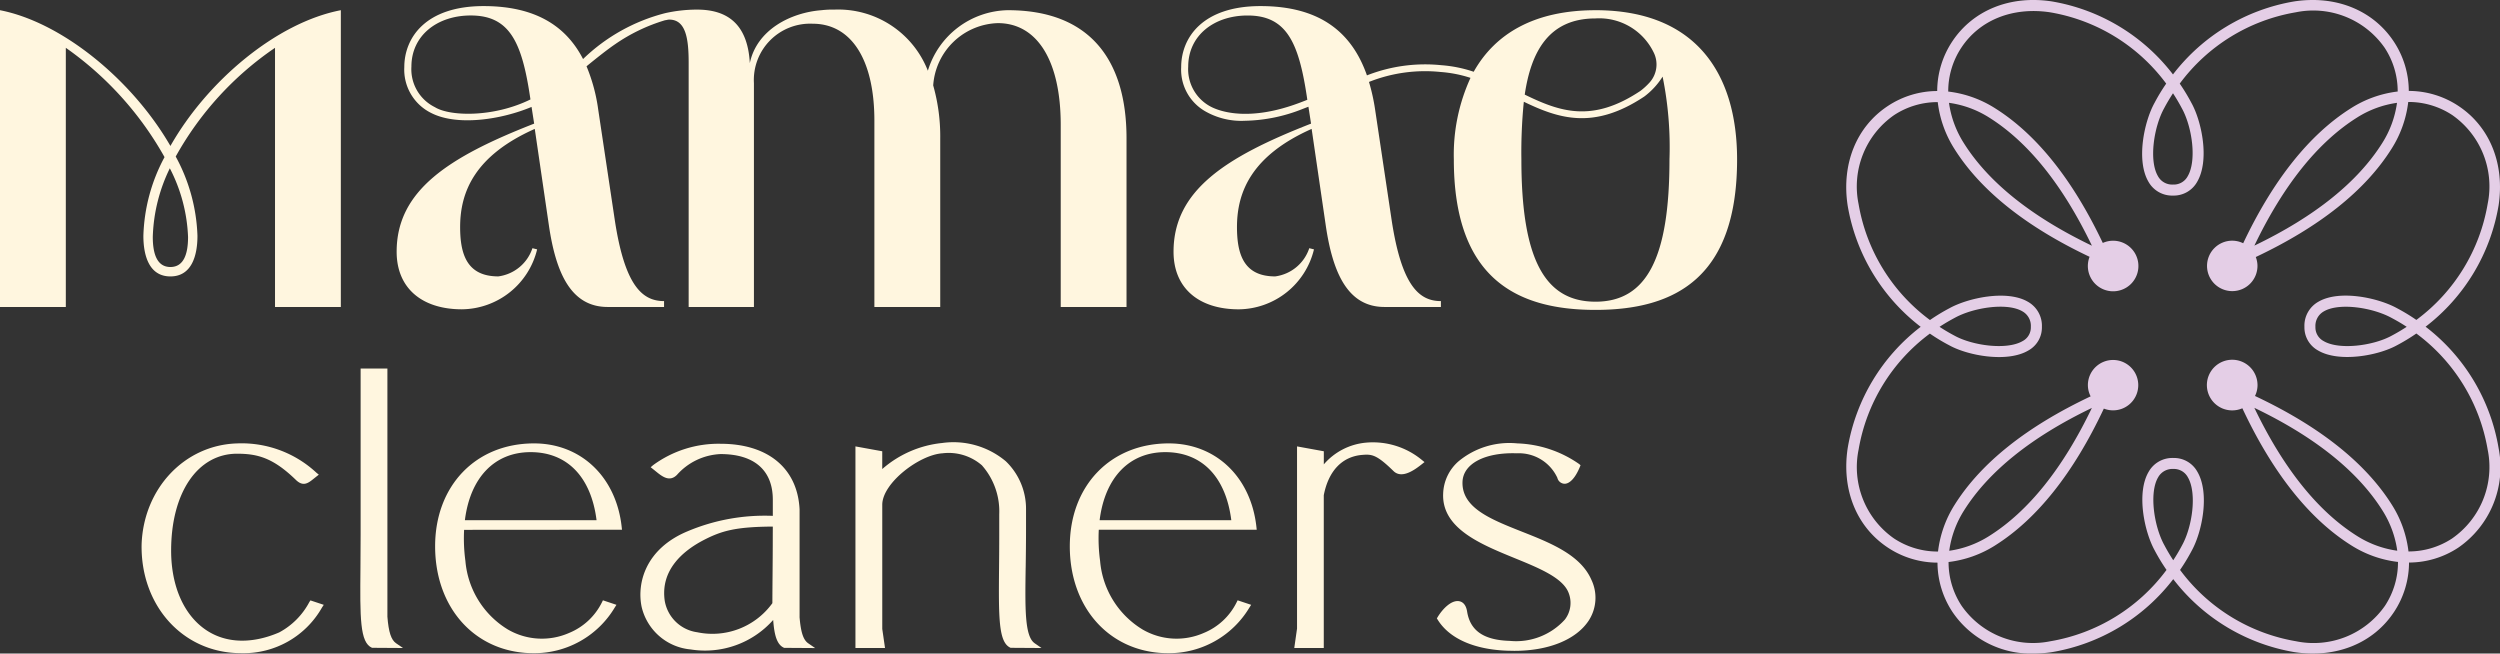
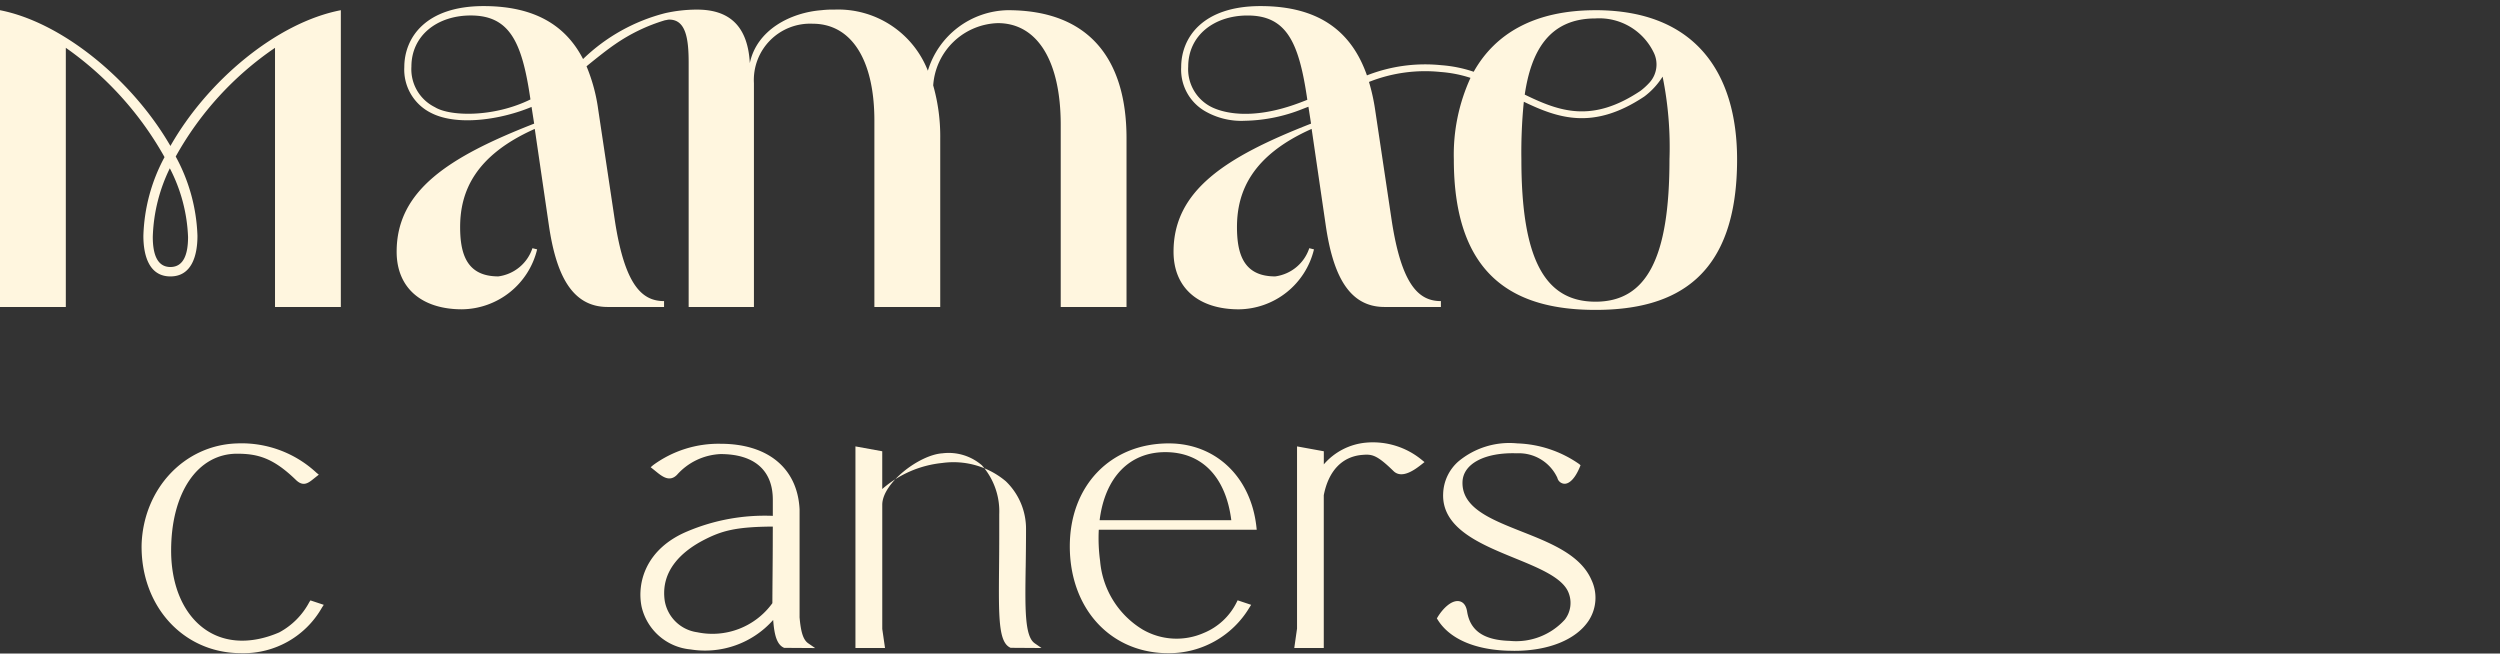
<svg xmlns="http://www.w3.org/2000/svg" width="245.13" height="64.081" viewBox="0 0 245.13 64.081">
  <rect x="0" y="0" width="245.13" height="64.081" fill="#333333" stroke="none" />
  <defs>
    <clipPath id="clip-path">
      <rect id="Rectangle_2" data-name="Rectangle 2" width="245.13" height="64.081" fill="none" />
    </clipPath>
  </defs>
  <g id="Groupe_2" data-name="Groupe 2" transform="translate(0 0)">
    <g id="Groupe_1" data-name="Groupe 1" transform="translate(0 0)" clip-path="url(#clip-path)">
      <path id="Tracé_1" data-name="Tracé 1" d="M16.71,13.952C13.022,7.556,6.165,1.851,0,.641v29.1H6.454V4.329a32.431,32.431,0,0,1,9.679,10.718,17.258,17.258,0,0,0-2.074,7.721c0,1.959.576,3.977,2.651,3.977s2.651-2.018,2.651-3.977a17.373,17.373,0,0,0-2.132-7.778,31.206,31.206,0,0,1,9.737-10.66V29.74h6.454V.641c-6.281,1.21-13.08,6.915-16.71,13.311m1.729,8.931c0,1.613-.4,2.938-1.729,2.938s-1.729-1.325-1.729-2.938a16.366,16.366,0,0,1,1.671-6.741,15.925,15.925,0,0,1,1.787,6.741" transform="translate(0 0.359)" fill="#fff6df" />
      <path id="Tracé_2" data-name="Tracé 2" d="M84.825.786a8.357,8.357,0,0,0-7.838,5.935A9.436,9.436,0,0,0,67.827.728a9.318,9.318,0,0,0-1.268.058c-3,.231-6.337,1.9-7.029,5.186C59.3,1.825,56.995.728,54.344.728a14.263,14.263,0,0,0-3.111.347,17.97,17.97,0,0,0-8.055,4.5C41.492,2.3,38.461.383,33.428.383c-5.7,0-7.778,3.111-7.778,5.993A4.736,4.736,0,0,0,28.3,10.87c2.6,1.321,6.943.615,9.828-.6l.255,1.638C29.972,15.192,24.9,18.475,24.9,24.468c0,3.572,2.477,5.646,6.4,5.646a7.672,7.672,0,0,0,7.375-5.878l-.461-.114a4.088,4.088,0,0,1-3.343,2.765c-3.054,0-3.746-2.132-3.746-4.839,0-3.516,1.5-7.03,7.318-9.623l1.384,9.45c.692,4.725,2.19,8.01,5.762,8.01h5.531v-.576c-2.132,0-3.86-1.5-4.84-8.01L44.663,10.525a16.887,16.887,0,0,0-1.145-4.239c1.109-.911,2.12-1.7,2.785-2.151a17.312,17.312,0,0,1,4.929-2.369c.114,0,.23-.058.4-.058,1.613,0,1.9,1.845,1.9,4.206V29.885h6.4V7.932a5.52,5.52,0,0,1,5.762-5.82c3.746,0,6.049,3.457,6.049,9.507V29.885H78.2V13.347a18.282,18.282,0,0,0-.69-5.186,6.555,6.555,0,0,1,6.337-6.107c3.861,0,6.167,3.688,6.167,9.968V29.885h6.452V13.347c0-7.721-3.63-12.561-11.638-12.561m-56.18,9.507a4.147,4.147,0,0,1-2.3-3.975c0-3.055,2.535-5.014,5.818-5.014,3.8,0,5.014,2.593,5.82,8.01l.034.222c-3.633,1.79-7.916,1.665-9.368.758" transform="translate(13.992 0.214)" fill="#fff6df" />
      <path id="Tracé_3" data-name="Tracé 3" d="M115.04.788c-6.012,0-9.853,2.318-11.938,6.034a12.92,12.92,0,0,0-3.194-.645,15.609,15.609,0,0,0-7.274,1C91.147,2.932,88,.383,82.2.383c-5.7,0-7.78,3.111-7.78,5.993a4.7,4.7,0,0,0,2.274,4.273,7.119,7.119,0,0,0,4,.978,15.916,15.916,0,0,0,5.657-1.168c.187-.07.367-.141.545-.209l.258,1.657c-8.413,3.285-13.483,6.569-13.483,12.561,0,3.574,2.479,5.648,6.395,5.648a7.67,7.67,0,0,0,7.375-5.878l-.461-.116a4.086,4.086,0,0,1-3.343,2.766c-3.054,0-3.746-2.132-3.746-4.84,0-3.514,1.5-7.03,7.321-9.623l1.382,9.45c.69,4.725,2.188,8.01,5.76,8.01h5.531v-.576c-2.13,0-3.86-1.5-4.839-8.01L93.434,10.525a19.167,19.167,0,0,0-.6-2.705,14.871,14.871,0,0,1,7.03-.975,12.345,12.345,0,0,1,2.925.576,18.078,18.078,0,0,0-1.635,8c0,11.466,5.934,14.751,13.887,14.751s13.887-3.285,13.887-14.751c0-8.413-4.034-14.635-13.887-14.635M86.11,9.834c-4.967,1.892-7.813.9-8.723.444a4.148,4.148,0,0,1-2.277-3.96c0-3.054,2.537-5.012,5.82-5.012,3.8,0,5.012,2.593,5.821,8.008l.037.258c-.22.086-.444.173-.678.262m28.93-8.241a5.928,5.928,0,0,1,5.681,3.28,2.645,2.645,0,0,1-.376,3.007,6.487,6.487,0,0,1-.9.822c-4.74,3.158-7.9,2.037-11.338.361.6-4.07,2.269-7.469,6.932-7.469m0,27.773c-5.014,0-7.261-4.264-7.261-13.943a49.738,49.738,0,0,1,.239-5.66c3.43,1.654,6.857,2.788,11.814-.514A7.283,7.283,0,0,0,121.625,7.3a34.713,34.713,0,0,1,.673,8.125c0,9.679-2.246,13.943-7.258,13.943" transform="translate(41.397 0.214)" fill="#fff6df" />
      <path id="Tracé_4" data-name="Tracé 4" d="M25.337,43.392a7.173,7.173,0,0,1-2.96,2.979c-2.654,1.142-5.179,1.071-7.11-.2-2.213-1.456-3.482-4.308-3.482-7.824,0-5.684,2.6-9.5,6.466-9.5,2.012,0,3.524.406,5.735,2.538.748.748,1.245.345,1.82-.12l.458-.364-.244-.2a10.775,10.775,0,0,0-7.777-2.863c-5.137.159-9.158,4.411-9.353,9.893C8.775,43.692,12.862,48.281,18.4,48.4c.125,0,.248.006.37.006a8.832,8.832,0,0,0,7.8-4.464l.18-.278-1.307-.434Z" transform="translate(4.995 15.64)" fill="#fff6df" />
-       <path id="Tracé_5" data-name="Tracé 5" d="M25.276,47.479V23.136H22.65V39.374c0,1.2-.009,2.3-.017,3.305-.044,4.881-.066,7.33,1.134,7.839l3.038.02-.679-.465c-.484-.333-.731-1.09-.85-2.594" transform="translate(12.71 13)" fill="#fff6df" />
-       <path id="Tracé_6" data-name="Tracé 6" d="M45.639,36.3l-.031-.284c-.539-4.892-3.991-8.18-8.591-8.18-5.714,0-9.7,4.148-9.7,10.09,0,5.971,3.813,10.278,9.273,10.474.12,0,.237.006.355.006a9.189,9.189,0,0,0,7.977-4.466l.175-.276-1.326-.442-.1.2a6.23,6.23,0,0,1-3.219,3,6.628,6.628,0,0,1-6.013-.345,8.72,8.72,0,0,1-4.153-6.713l0,0a16.465,16.465,0,0,1-.128-3.052Zm-8.966-7.607c3.591,0,5.938,2.427,6.473,6.673H30.235c.522-4.184,2.913-6.673,6.438-6.673" transform="translate(15.348 15.64)" fill="#fff6df" />
      <path id="Tracé_7" data-name="Tracé 7" d="M55.809,44.825V34.286c-.2-4.024-3.1-6.427-7.747-6.427a10.837,10.837,0,0,0-6.621,2.1l-.233.2.242.192c.081.064.162.13.241.194.636.519,1.354,1.1,2.093.365a6.064,6.064,0,0,1,4.278-2.041c3.3,0,5.123,1.587,5.123,4.47v1.588a19.471,19.471,0,0,0-8.37,1.517c-4.092,1.709-4.978,5.051-4.494,7.4a5.434,5.434,0,0,0,4.8,4.18,8.934,8.934,0,0,0,8.1-2.89c.108,1.476.364,2.441,1.078,2.735l3.035.02-.679-.467c-.484-.333-.729-1.09-.85-2.594m-2.624-8.1c0,1.6-.012,3.011-.023,4.25q-.012,1.4-.016,2.51a7.255,7.255,0,0,1-7.365,2.852,3.751,3.751,0,0,1-3.189-3.08c-.439-3.029,1.795-4.892,3.746-5.921C48.129,36.4,49.5,36,53.185,35.978Z" transform="translate(22.591 15.654)" fill="#fff6df" />
-       <path id="Tracé_8" data-name="Tracé 8" d="M70.392,40.061c.017-1.132.034-2.387.034-3.763v-1.96a6.456,6.456,0,0,0-1.984-4.726,7.977,7.977,0,0,0-6.241-1.79,10.524,10.524,0,0,0-5.873,2.554V28.633L53.7,28.155V47.924H56.6l-.27-1.868V33.877c0-2.118,3.628-4.9,5.906-5.045A4.973,4.973,0,0,1,66.1,30.01,6.821,6.821,0,0,1,67.8,34.8v1.96c0,1.2-.009,2.305-.019,3.308-.042,4.879-.064,7.329,1.136,7.836l3.029.02-.67-.465c-.984-.683-.945-3.353-.886-7.4" transform="translate(30.178 15.615)" fill="#fff6df" />
+       <path id="Tracé_8" data-name="Tracé 8" d="M70.392,40.061c.017-1.132.034-2.387.034-3.763a6.456,6.456,0,0,0-1.984-4.726,7.977,7.977,0,0,0-6.241-1.79,10.524,10.524,0,0,0-5.873,2.554V28.633L53.7,28.155V47.924H56.6l-.27-1.868V33.877c0-2.118,3.628-4.9,5.906-5.045A4.973,4.973,0,0,1,66.1,30.01,6.821,6.821,0,0,1,67.8,34.8v1.96c0,1.2-.009,2.305-.019,3.308-.042,4.879-.064,7.329,1.136,7.836l3.029.02-.67-.465c-.984-.683-.945-3.353-.886-7.4" transform="translate(30.178 15.615)" fill="#fff6df" />
      <path id="Tracé_9" data-name="Tracé 9" d="M85.486,36.3l-.031-.284c-.539-4.892-3.991-8.18-8.591-8.18-5.714,0-9.706,4.148-9.706,10.09,0,5.971,3.814,10.278,9.275,10.474.12,0,.237.006.355.006a9.191,9.191,0,0,0,7.977-4.466l.175-.276-1.326-.442-.1.2a6.23,6.23,0,0,1-3.219,3,6.627,6.627,0,0,1-6.013-.345,8.716,8.716,0,0,1-4.153-6.713l0,0A16.466,16.466,0,0,1,70,36.3Zm-8.967-7.607c3.592,0,5.94,2.427,6.474,6.673H70.083c.52-4.184,2.911-6.673,6.435-6.673" transform="translate(37.738 15.64)" fill="#fff6df" />
      <path id="Tracé_10" data-name="Tracé 10" d="M88.284,27.8a6.193,6.193,0,0,0-4.139,2.13V28.646l-2.626-.478,0,17.865-.272,1.906h2.894V32.955c.465-2.4,1.813-3.806,3.8-3.956.907-.07,1.378-.033,3.027,1.578.858.859,2.216-.214,2.8-.672l.251-.2-.25-.2A7.544,7.544,0,0,0,88.284,27.8" transform="translate(45.658 15.602)" fill="#fff6df" />
      <path id="Tracé_11" data-name="Tracé 11" d="M105.332,41.169c-1.087-2.419-4-3.571-6.823-4.686-3.029-1.2-5.888-2.327-5.793-4.879.069-1.784,2.218-2.9,5.342-2.79a4.149,4.149,0,0,1,3.96,2.409.752.752,0,0,0,.693.578h.009c.525,0,1.071-.6,1.5-1.646l.07-.172-.141-.12a11.245,11.245,0,0,0-6.067-2.021,7.812,7.812,0,0,0-5.764,1.765,4.391,4.391,0,0,0-1.5,3.168c-.139,3.394,3.649,4.942,6.991,6.309,2.451,1,4.767,1.948,5.317,3.432a2.678,2.678,0,0,1-.373,2.6,6.443,6.443,0,0,1-5.409,2.09c-2.541-.078-3.867-.987-4.174-2.857-.114-.747-.478-.972-.764-1.029-.733-.147-1.592.673-2.127,1.551L90.2,45l.084.134c1.164,1.877,3.653,2.957,7.008,3.041.173,0,.345.008.515.008,3.325,0,6.017-1.079,7.261-2.933a4.092,4.092,0,0,0,.262-4.081" transform="translate(50.686 15.633)" fill="#fff6df" />
-       <path id="Tracé_12" data-name="Tracé 12" d="M179.863,43.929a18.943,18.943,0,0,0-7.157-11.893,18.947,18.947,0,0,0,7.157-11.886c.62-4.081-.859-7.735-3.953-9.773a8.824,8.824,0,0,0-4.851-1.46,8.822,8.822,0,0,0-1.46-4.825C167.56,1,163.906-.478,159.831.139A18.95,18.95,0,0,0,147.937,7.3,18.939,18.939,0,0,0,136.051.139c-4.08-.619-7.733.858-9.773,3.953a8.834,8.834,0,0,0-1.459,4.834,8.809,8.809,0,0,0-4.826,1.459c-3.1,2.038-4.573,5.692-3.955,9.768A18.952,18.952,0,0,0,123.2,32.046a18.936,18.936,0,0,0-7.157,11.886c-.62,4.081.857,7.735,3.953,9.773a8.827,8.827,0,0,0,4.851,1.464,8.836,8.836,0,0,0,1.459,4.822,9.277,9.277,0,0,0,7.964,4.092,12.128,12.128,0,0,0,1.8-.139,18.953,18.953,0,0,0,11.893-7.157,18.96,18.96,0,0,0,11.886,7.157c4.078.617,7.735-.859,9.773-3.953a8.829,8.829,0,0,0,1.46-4.831A8.816,8.816,0,0,0,175.91,53.7a9.577,9.577,0,0,0,3.953-9.768M147.939,9.148q.469.715.868,1.471c1.009,1.82,1.479,5.126.573,6.663a1.55,1.55,0,0,1-1.442.815,1.583,1.583,0,0,1-1.473-.822c-.9-1.52-.411-4.826.609-6.668q.4-.75.864-1.46m.025,45.787q-.469-.715-.868-1.471c-1.018-1.835-1.509-5.142-.617-6.655a1.6,1.6,0,0,1,1.485-.825,1.548,1.548,0,0,1,1.431.814c.909,1.543.444,4.851-.569,6.677-.262.5-.551.987-.862,1.46m27.351-2.14a7.75,7.75,0,0,1-4.286,1.278,10.925,10.925,0,0,0-1.632-4.584c-2.58-4.1-7.093-7.688-13.417-10.66a2.44,2.44,0,0,0,.248-1.061,2.483,2.483,0,1,0-1.488,2.266c2.974,6.334,6.56,10.854,10.673,13.437A10.894,10.894,0,0,0,170,55.1a7.755,7.755,0,0,1-1.278,4.3,8.529,8.529,0,0,1-8.714,3.478,17.874,17.874,0,0,1-11.377-6.994,18.655,18.655,0,0,0,1.146-1.893c1.012-1.824,1.79-5.631.548-7.739a2.613,2.613,0,0,0-2.36-1.345h0a2.663,2.663,0,0,0-2.415,1.357c-1.221,2.073-.42,5.885.6,7.718a18.571,18.571,0,0,0,1.154,1.9,17.876,17.876,0,0,1-11.385,6.994,8.527,8.527,0,0,1-8.708-3.478,7.765,7.765,0,0,1-1.278-4.291,10.94,10.94,0,0,0,4.566-1.628c4.1-2.579,7.686-7.091,10.659-13.414a2.47,2.47,0,1,0-1.565-2.3,2.452,2.452,0,0,0,.27,1.1c-6.276,2.965-10.759,6.532-13.328,10.621A10.928,10.928,0,0,0,124.9,54.08a7.755,7.755,0,0,1-4.311-1.278,8.534,8.534,0,0,1-3.478-8.712A17.877,17.877,0,0,1,124.1,32.711,18.106,18.106,0,0,0,126,33.858c1.854,1.028,5.7,1.721,7.746.515a2.582,2.582,0,0,0,1.339-2.327v0a2.7,2.7,0,0,0-1.364-2.451c-2.052-1.209-5.868-.39-7.711.633a18.561,18.561,0,0,0-1.9,1.153A17.871,17.871,0,0,1,117.108,20a8.528,8.528,0,0,1,3.478-8.708,7.748,7.748,0,0,1,4.287-1.279,10.909,10.909,0,0,0,1.632,4.584c2.557,4.072,7.015,7.628,13.255,10.585a2.479,2.479,0,1,0,1.295-1.36c-2.952-6.215-6.5-10.656-10.565-13.208A10.919,10.919,0,0,0,125.9,8.979a7.741,7.741,0,0,1,1.278-4.292c1.8-2.733,5.056-4.031,8.714-3.478A17.861,17.861,0,0,1,147.272,8.2a18.348,18.348,0,0,0-1.146,1.892c-1.02,1.838-1.817,5.65-.592,7.732a2.659,2.659,0,0,0,2.4,1.354h0a2.63,2.63,0,0,0,2.373-1.348c1.237-2.1.453-5.909-.555-7.727A18.758,18.758,0,0,0,148.6,8.2a17.877,17.877,0,0,1,11.383-6.994,8.53,8.53,0,0,1,8.709,3.48,7.755,7.755,0,0,1,1.278,4.288,10.936,10.936,0,0,0-4.566,1.629c-4.07,2.558-7.627,7.013-10.584,13.25a2.442,2.442,0,0,0-1.072-.253,2.473,2.473,0,1,0,2.474,2.473,2.447,2.447,0,0,0-.166-.87c6.268-2.961,10.745-6.527,13.311-10.612A10.942,10.942,0,0,0,171.005,10a7.764,7.764,0,0,1,4.309,1.279,8.528,8.528,0,0,1,3.478,8.712A17.861,17.861,0,0,1,171.8,31.37a18.637,18.637,0,0,0-1.891-1.146c-1.851-1.026-5.667-1.843-7.722-.633a2.693,2.693,0,0,0-1.362,2.446v0a2.585,2.585,0,0,0,1.339,2.33c2.046,1.206,5.892.511,7.735-.512a18.583,18.583,0,0,0,1.9-1.153,17.877,17.877,0,0,1,6.994,11.383,8.527,8.527,0,0,1-3.48,8.708M169.928,54a9.876,9.876,0,0,1-3.944-1.448c-3.842-2.413-7.225-6.638-10.07-12.563,5.928,2.844,10.153,6.227,12.566,10.07A9.919,9.919,0,0,1,169.928,54m-43.928,0a9.882,9.882,0,0,1,1.446-3.941c2.412-3.839,6.627-7.218,12.539-10.059-2.843,5.921-6.226,10.143-10.065,12.555A9.907,9.907,0,0,1,126,54.005m-.951-21.959c.475-.314.967-.6,1.47-.87,1.848-1.025,5.154-1.531,6.649-.65A1.625,1.625,0,0,1,134,32.044a1.512,1.512,0,0,1-.806,1.4c-1.539.906-4.909.451-6.684-.533-.5-.264-.989-.553-1.46-.862m.926-21.965a9.881,9.881,0,0,1,3.942,1.446c3.844,2.415,7.227,6.638,10.071,12.563-5.928-2.843-10.153-6.227-12.566-10.07a9.9,9.9,0,0,1-1.448-3.939m43.928,0a9.889,9.889,0,0,1-1.446,3.942c-2.412,3.838-6.627,7.218-12.539,10.059,2.843-5.921,6.224-10.143,10.065-12.556a9.889,9.889,0,0,1,3.92-1.445m.951,21.961q-.715.469-1.47.868c-1.768.981-5.137,1.439-6.674.533a1.519,1.519,0,0,1-.806-1.4,1.625,1.625,0,0,1,.829-1.515c1.5-.881,4.8-.376,6.66.653.5.264.989.551,1.46.862" transform="translate(65.128 -0.001)" fill="#e4cee6" />
    </g>
  </g>
</svg>